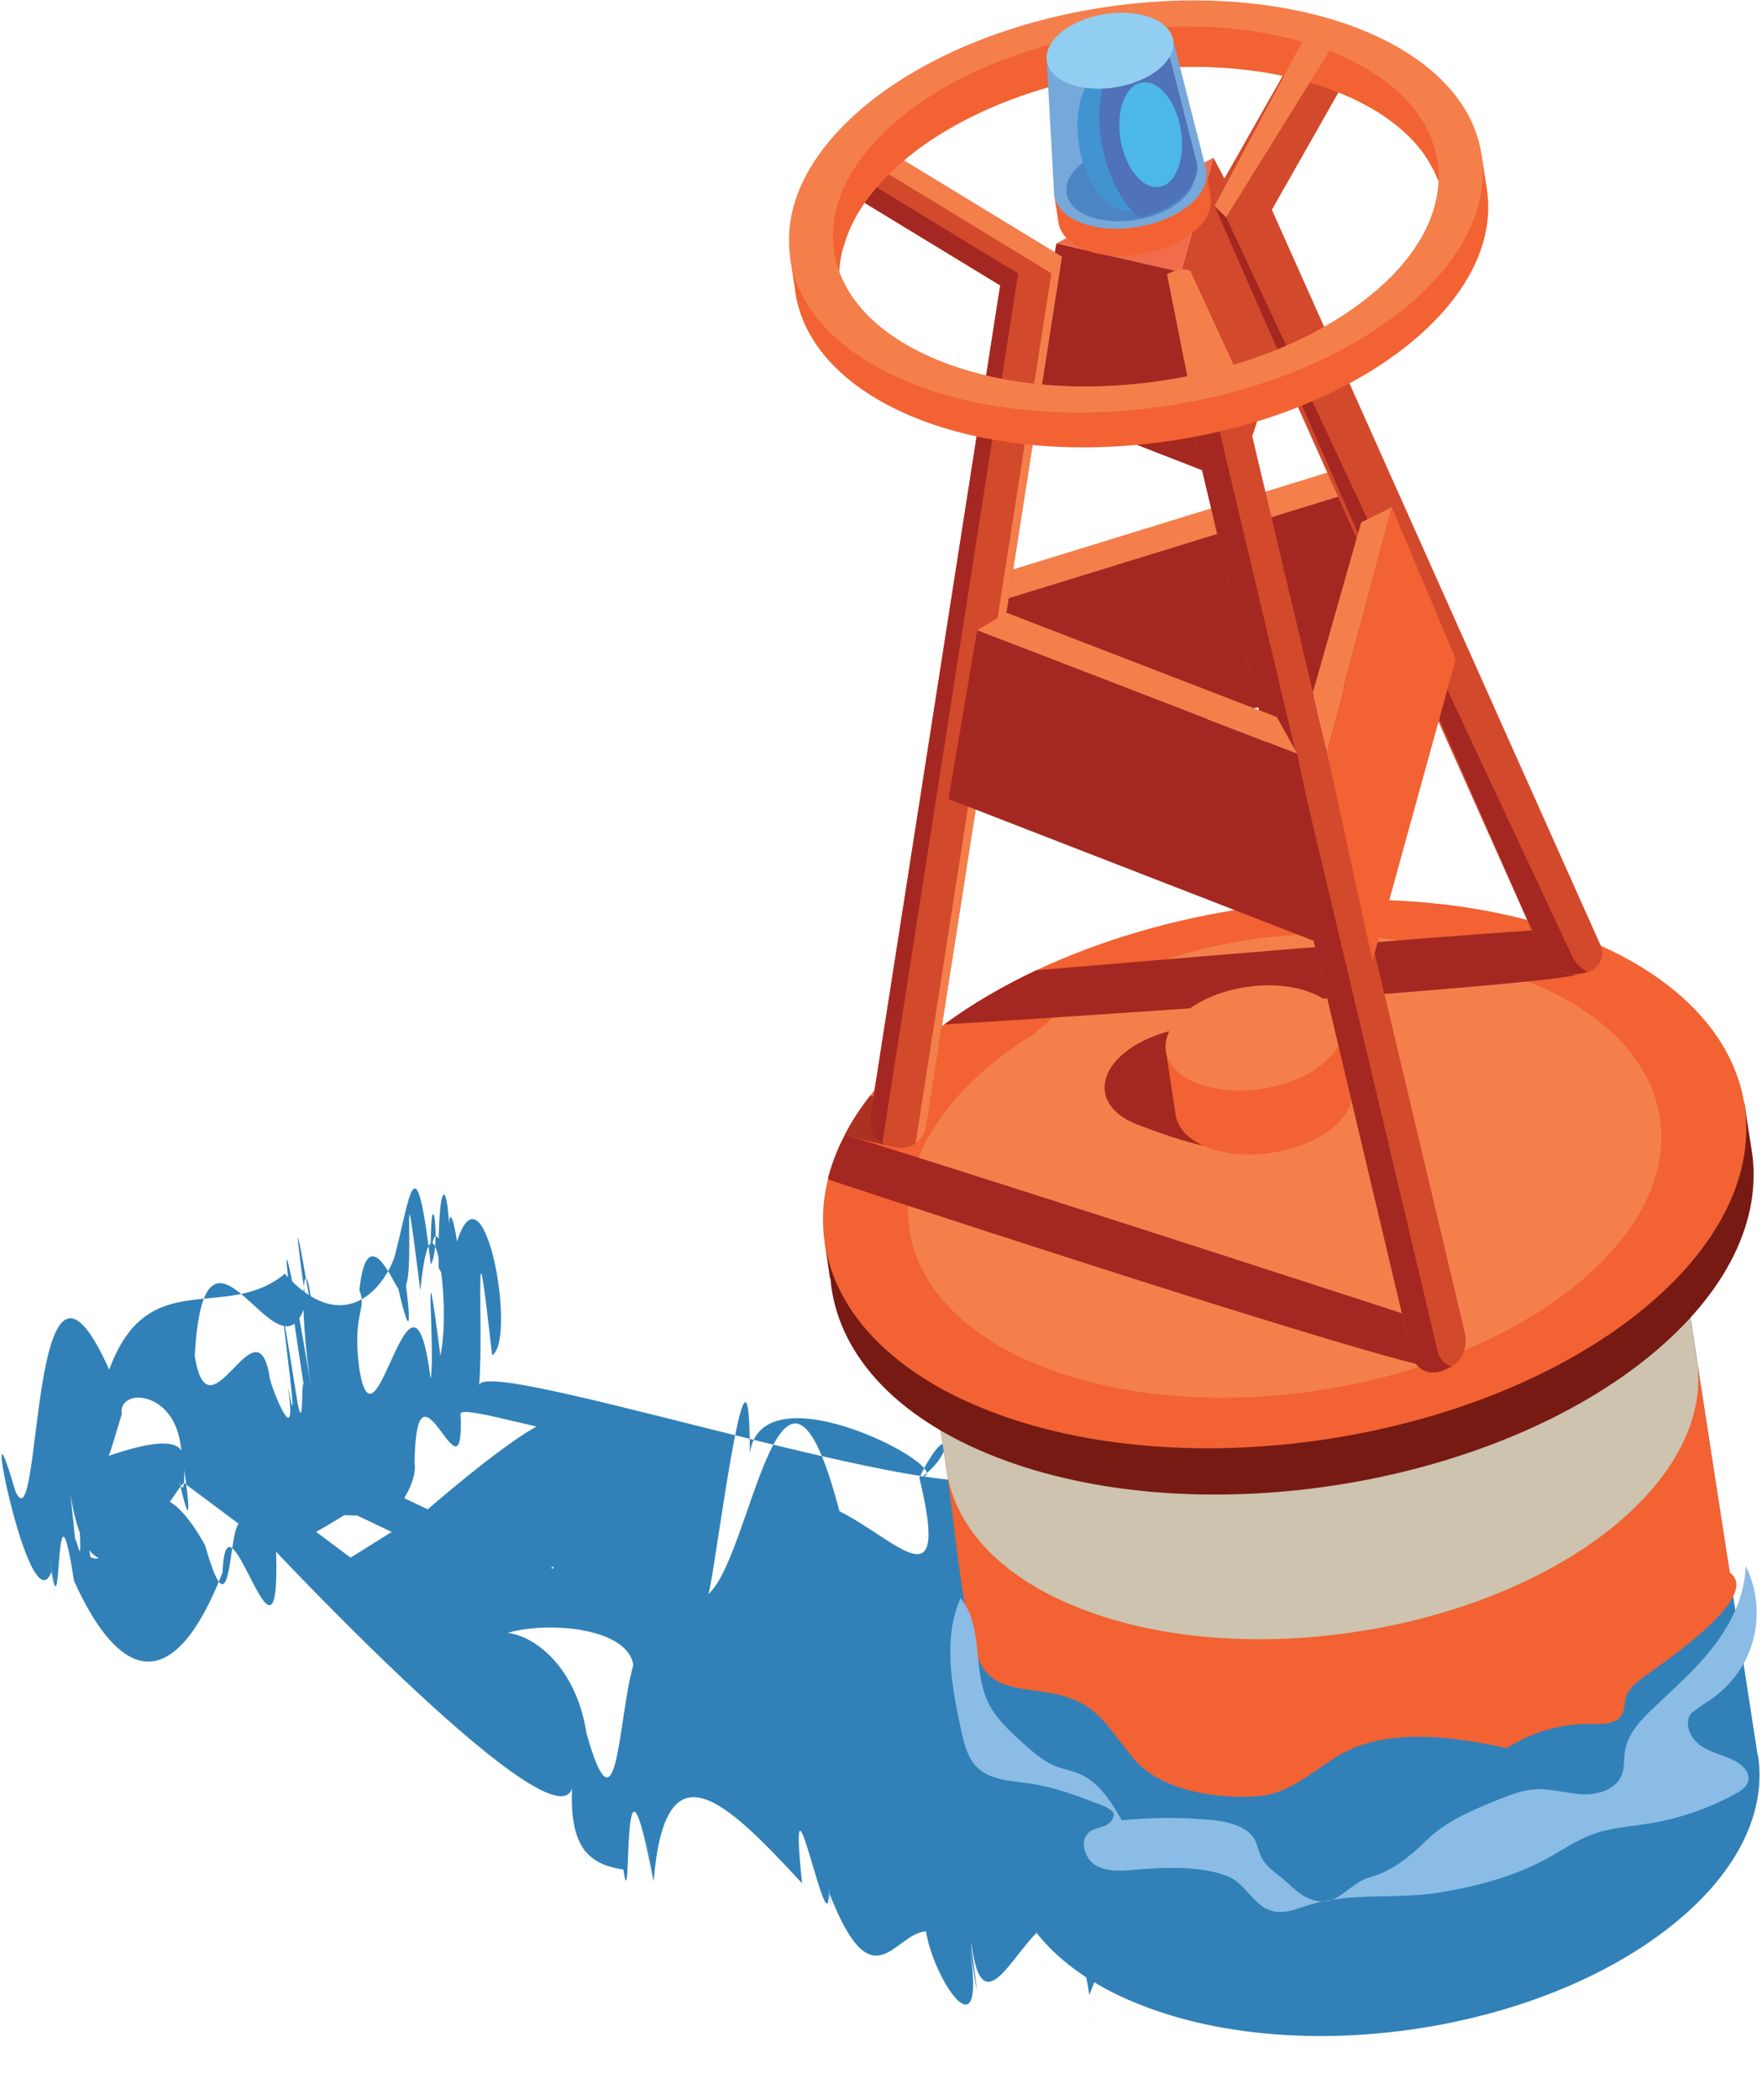
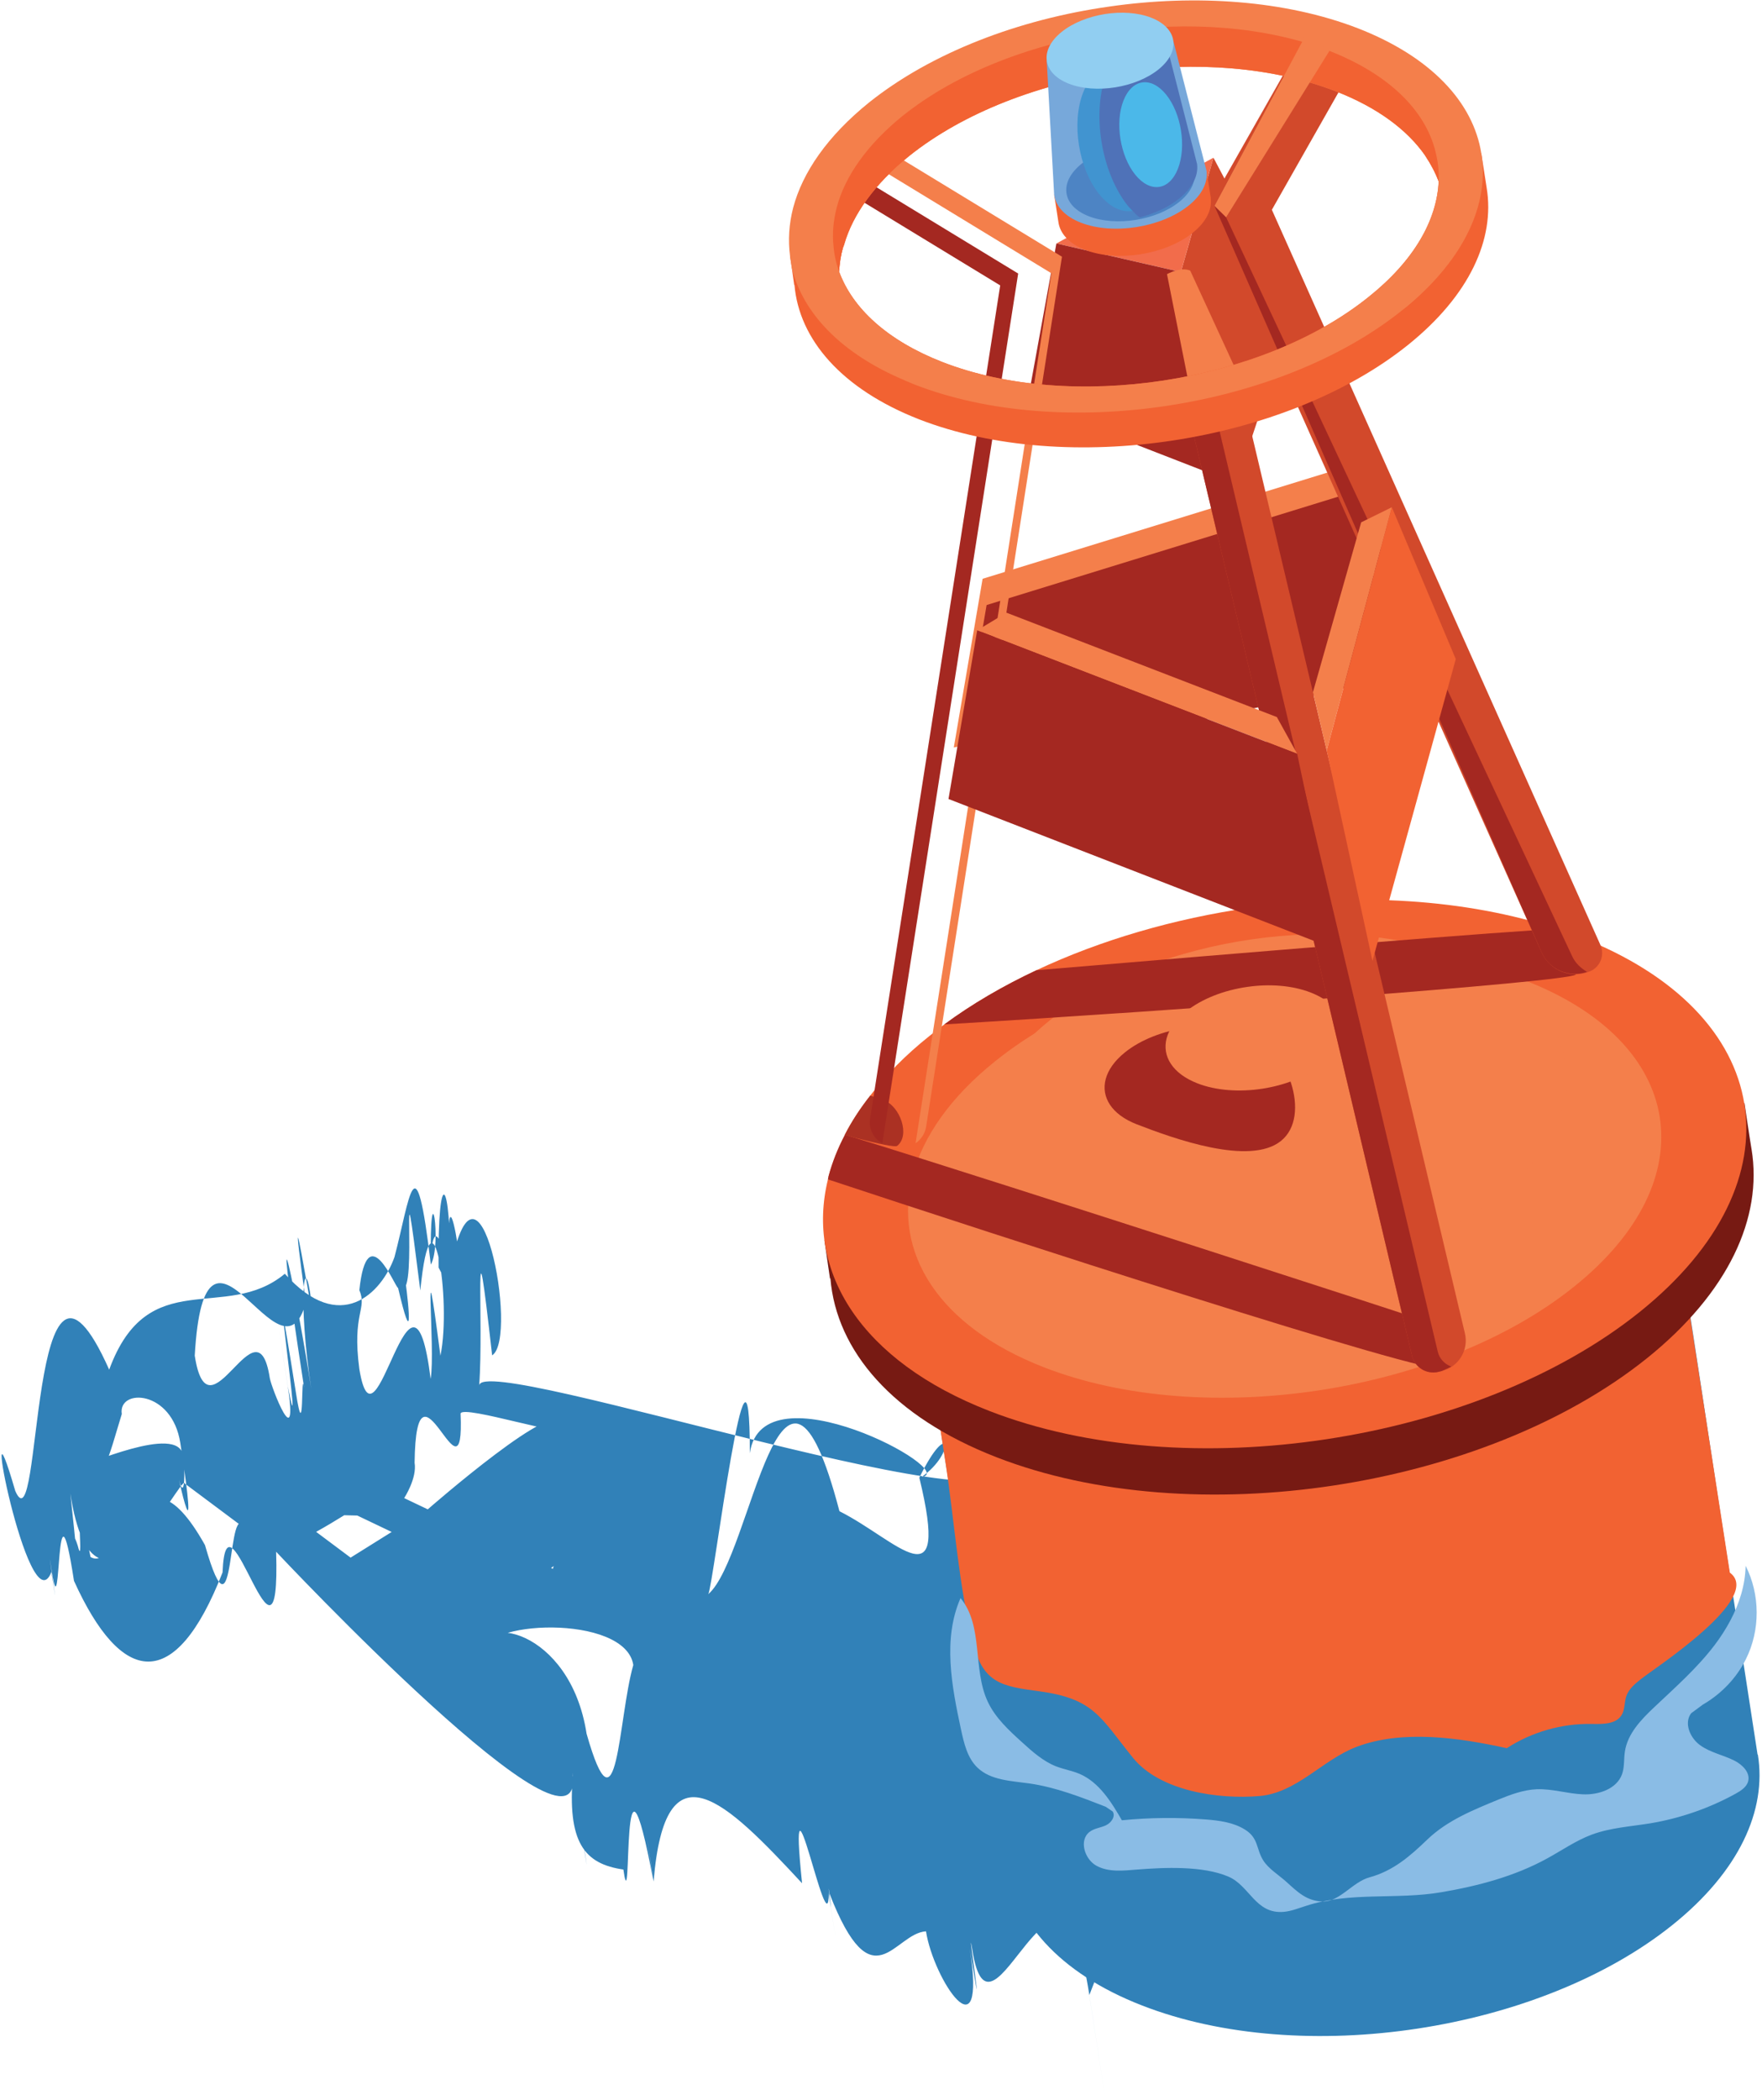
<svg xmlns="http://www.w3.org/2000/svg" width="100%" height="100%" viewBox="0 0 141 168" version="1.1" xml:space="preserve" style="fill-rule:evenodd;clip-rule:evenodd;stroke-linejoin:round;stroke-miterlimit:2;">
  <g transform="matrix(4.167,0,0,4.167,-1615.63,-417.263)">
    <path d="M391.46,126.163C391.656,122.757 393.111,126.906 393.594,125.143C393.052,121.212 394.155,128.123 393.698,125.113C393.564,124.041 393.436,125.097 393.698,126.801C393.452,125.201 392.844,122.127 393.561,126.784C393.492,126.337 393.574,127.994 393.4,126.856C392.79,123.027 393.602,128.597 393.242,126.727C393.542,128.675 392.752,123.537 393.243,126.726C393.459,128.133 392.927,126.766 392.901,126.593C392.656,125.008 391.724,127.877 391.46,126.163ZM396.565,127.275C396.614,127.099 398.698,127.78 398.461,127.535C398.552,126.825 395.935,129.115 395.935,129.115L395.482,128.899C395.482,128.899 395.732,128.518 395.682,128.219C395.712,125.859 396.648,129.207 396.565,127.275ZM389.312,128.247C389.643,128.905 389.818,128.061 390.059,127.285C389.983,126.788 391.025,126.814 391.183,127.842C391.548,130.216 391.167,128.747 391.038,127.906C391.261,129.351 391.292,128.452 391.235,128.079C391.139,127.459 389.321,128.308 389.312,128.247ZM394.453,130.042L393.791,129.547C393.976,129.445 394.154,129.338 394.331,129.228L394.582,129.234L395.242,129.549L394.453,130.042ZM402.12,128.037C402.358,126.334 406.162,128.393 405.423,128.491C406.088,128.019 405.956,127.323 405.375,128.507C405.972,130.973 404.953,129.709 403.841,129.151C402.716,124.863 402.161,130.028 401.322,130.743C401.415,130.619 402.121,124.801 402.12,128.037ZM398.985,133.424C398.671,131.386 396.843,131.07 396.975,131.923C396.868,131.232 399.732,131.115 399.882,132.104C399.589,133.119 399.585,135.532 398.985,133.424ZM398.303,130.24L398.353,130.204L398.337,130.257L398.303,130.24ZM389.215,129.818C388.894,128.802 389.51,132.833 389.071,128.811C389.545,131.887 391.231,128.383 391.267,128.618L392.452,129.503C392.053,128.719 392.269,131.949 391.657,129.802C390.37,127.502 390.048,130.38 389.459,130.03C389.076,128.104 389.361,130.402 389.215,129.818ZM396.178,126.165C395.826,123.463 396.089,126.048 395.99,126.61C395.626,123.702 394.935,128.32 394.621,126.422C394.477,125.342 394.777,125.275 394.621,124.906C394.774,123.47 395.312,124.865 395.365,124.864C395.921,127.239 395.148,122.024 395.433,124.865C395.762,125.066 395.371,121.564 395.792,124.913C396.01,122.692 396.399,125.104 396.178,126.165ZM400.269,136.258C400.269,136.263 400.001,134.502 400.272,136.26C399.854,133.544 400.352,136.777 400.272,136.26C400.493,133.562 401.653,134.709 403.123,136.294C402.832,133.476 403.627,137.591 403.636,136.493C403.747,137.22 403.856,137.923 403.635,136.493C403.756,137.247 403.58,136.069 403.652,136.499C404.482,138.619 404.889,137.254 405.503,137.217C405.648,138.151 406.672,139.674 406.344,137.544C406.781,140.381 406.29,137.191 406.345,137.547C406.678,139.624 406.263,136.819 406.391,137.562C406.749,139.89 408.061,134.678 408.639,138.436C409.224,142.232 408.799,139.473 408.64,138.439C409.111,137.252 409.839,134.888 411.731,138.263C414.346,137.428 417.1,134.327 417.346,133.74C417.825,131.856 417.592,130.779 416.467,132.004C416.846,130.539 416.849,130.535 416.47,132.002C416.849,130.535 414.68,129.613 414.175,131.109C414.68,129.613 414.286,129.453 413.76,130.948C414.286,129.453 411.937,126.758 411.603,130.109C411.672,125.04 411.933,127.184 411.526,130.079C412.409,130.278 411.906,127.369 411.465,130.056C412.092,128.574 411.295,125.858 411.047,129.894C411.648,127.31 411.594,127.888 409.873,128.365C411.117,129.259 410.587,125.772 409.878,128.361C410.604,125.885 410.117,125.619 409.393,128.177C409.916,124.316 410.164,125.947 409.39,128.179C410.286,128.206 410.264,130.192 408.517,127.996C409.489,127.265 409.83,129.611 408.463,127.99C408.789,124.312 408.141,122.135 407.753,127.994C408.951,128.97 408.392,125.354 407.75,127.992C407.98,124.167 407.944,126.286 406.992,128.085C407.951,128.248 407.933,128.483 406.883,128.105C408.109,129.856 396.961,126.065 396.922,126.738C397.015,125.518 396.805,122.905 397.171,126.158C397.698,125.831 396.892,121.668 396.358,124.556C396.9,126.095 396.203,121.549 396.361,124.554C396.387,122.738 396.12,122.452 396.143,124.473C396.564,125.332 396.027,122.822 395.994,124.415C395.966,122.432 396.213,124.037 395.994,124.415C395.696,121.911 395.593,123.148 395.295,124.273C395.049,124.962 394.253,125.782 393.19,124.592C392.049,125.54 390.565,124.392 389.817,126.433C388.255,122.931 388.54,129.973 388.013,128.76C387.279,126.23 388.276,131.419 388.707,130.319C388.918,131.693 388.569,129.361 388.718,130.323C388.905,131.541 388.779,128.141 389.141,130.488C390.051,132.497 391.082,132.666 391.994,130.326C392.069,128.443 393.11,132.836 393.023,129.929C393.023,129.929 399.045,136.345 398.711,134.174C399.236,137.562 398.875,135.186 398.724,134.18C398.608,135.516 398.943,135.923 399.693,136.031C399.847,137.034 399.417,134.263 399.691,136.034C399.872,137.219 399.625,132.827 400.269,136.258Z" style="fill:rgb(49,129,184);fill-rule:nonzero;" />
  </g>
  <g transform="matrix(4.167,0,0,4.167,-1615.63,-417.263)">
    <path d="M406.59,111.248L413.963,108.977L415.275,112.444L406.037,114.487L406.59,111.248Z" style="fill:rgb(244,127,75);fill-rule:nonzero;" />
  </g>
  <g transform="matrix(4.167,0,0,4.167,-1615.63,-417.263)">
    <path d="M406.667,111.752L414.04,109.48L415.353,112.948L406.115,114.991L406.667,111.752Z" style="fill:rgb(164,40,33);fill-rule:nonzero;" />
  </g>
  <g transform="matrix(4.167,0,0,4.167,-1615.63,-417.263)">
    <path d="M421.472,133.821L421.478,133.825C421.652,134.892 421.119,136.067 419.839,137.094C417.283,139.145 412.726,139.837 409.655,138.642C408.035,138.013 407.152,136.979 407.057,135.846L407.052,135.847L406.417,131.72L405.622,126.528L407.302,126.15C407.411,126.048 407.526,125.946 407.65,125.847C410.205,123.795 414.763,123.104 417.833,124.294C417.971,124.348 418.105,124.406 418.229,124.468L420.02,124.387L420.025,124.386C420.025,124.386 420.382,126.708 420.736,129.045L421.472,133.821Z" style="fill:rgb(49,129,184);fill-rule:nonzero;" />
  </g>
  <g transform="matrix(4.167,0,0,4.167,-1615.63,-417.263)">
    <path d="M420.198,125.55L420.361,126.6C420.005,124.263 419.648,121.94 419.648,121.94C419.784,122.836 419.991,124.188 420.198,125.55Z" style="fill:rgb(210,238,250);fill-rule:nonzero;" />
  </g>
  <g transform="matrix(4.167,0,0,4.167,-1615.63,-417.263)">
    <path d="M420.94,130.33C421.595,130.811 419.48,132.174 419.23,132.376C419.117,132.466 419.001,132.563 418.953,132.698C418.912,132.817 418.928,132.954 418.863,133.062C418.755,133.244 418.497,133.239 418.285,133.235C417.712,133.225 417.137,133.389 416.656,133.701C415.751,133.502 414.654,133.339 413.769,133.676C413.116,133.924 412.624,134.56 411.902,134.62C411.124,134.686 409.997,134.528 409.478,133.886C408.847,133.106 408.735,132.75 407.669,132.607C406.962,132.514 406.605,132.45 406.414,131.704C406.128,130.584 406.055,129.368 405.878,128.225L405.084,123.033L406.764,122.655C406.873,122.554 406.986,122.451 407.111,122.352C409.667,120.3 414.225,119.608 417.295,120.799C417.433,120.853 417.567,120.912 417.691,120.973L419.486,120.891C419.486,120.891 419.844,123.213 420.198,125.55L420.94,130.33Z" style="fill:rgb(242,98,50);fill-rule:nonzero;" />
  </g>
  <g transform="matrix(4.167,0,0,4.167,-1615.63,-417.263)">
-     <path d="M420.304,126.203L420.319,126.331C420.438,127.361 419.897,128.483 418.666,129.477C416.11,131.523 411.553,132.22 408.482,131.024C406.963,130.435 406.093,129.49 405.911,128.435L405.893,128.317L405.883,128.224L405.878,128.225L405.084,123.033L406.764,122.655C406.873,122.554 406.986,122.451 407.111,122.352C409.667,120.3 414.225,119.608 417.295,120.799C417.433,120.853 417.567,120.912 417.691,120.973L419.482,120.892L420.299,126.204L420.304,126.203Z" style="fill:rgb(205,195,174);fill-rule:nonzero;" />
-   </g>
+     </g>
  <g transform="matrix(4.167,0,0,4.167,-1615.63,-417.263)">
    <path d="M418.599,125.598C415.786,127.857 410.763,128.621 407.38,127.305C405.137,126.433 404.18,124.865 404.607,123.25C404.825,122.43 405.401,121.595 406.349,120.835C407.781,119.684 409.791,118.922 411.864,118.625C413.857,118.339 415.908,118.484 417.568,119.128C420.949,120.443 421.413,123.34 418.599,125.598Z" style="fill:rgb(91,166,219);fill-rule:nonzero;" />
  </g>
  <g transform="matrix(4.167,0,0,4.167,-1615.63,-417.263)">
    <path d="M421.357,122.202L421.358,122.202L421.356,122.197C421.324,122.009 421.221,121.316 421.221,121.316L419.024,121.415C418.866,121.342 418.706,121.27 418.536,121.205C414.77,119.74 409.177,120.591 406.044,123.105C405.891,123.229 405.749,123.354 405.613,123.479L403.552,123.947L403.659,124.683L403.667,124.681C403.783,126.074 404.864,127.34 406.856,128.114C410.622,129.579 416.215,128.728 419.348,126.214C420.92,124.951 421.572,123.51 421.357,122.202Z" style="fill:rgb(119,26,19);fill-rule:nonzero;" />
  </g>
  <g transform="matrix(4.167,0,0,4.167,-1615.63,-417.263)">
    <path d="M419.209,125.325C416.075,127.839 410.485,128.69 406.72,127.226C404.254,126.269 403.185,124.55 403.62,122.78L403.633,122.714C403.704,122.453 403.807,122.187 403.946,121.925L403.945,121.921C404.073,121.67 404.238,121.418 404.432,121.171C404.732,120.777 405.111,120.391 405.573,120.023C405.664,119.949 405.76,119.879 405.855,119.804C406.386,119.412 406.981,119.066 407.623,118.764C408.865,118.18 410.278,117.772 411.713,117.565C413.764,117.272 415.868,117.388 417.633,117.972L417.828,118.039L418.059,118.124C421.823,119.589 422.338,122.812 419.209,125.325Z" style="fill:rgb(242,98,50);fill-rule:nonzero;" />
  </g>
  <g transform="matrix(4.167,0,0,4.167,-1615.63,-417.263)">
    <path d="M417.951,124.837C415.399,126.889 410.837,127.582 407.766,126.387C405.73,125.595 404.86,124.172 405.248,122.705C405.446,121.961 405.968,121.203 406.829,120.513C408.13,119.467 409.954,118.776 411.837,118.507C413.646,118.246 415.509,118.379 417.015,118.963C420.086,120.157 420.507,122.787 417.951,124.837Z" style="fill:rgb(244,127,75);fill-rule:nonzero;" />
  </g>
  <g transform="matrix(4.167,0,0,4.167,-1615.63,-417.263)">
    <path d="M416.51,123.083C414.529,124.675 410.989,125.213 408.606,124.286C407.026,123.671 406.351,122.566 406.652,121.428C406.806,120.851 407.211,120.263 407.879,119.727C408.889,118.915 410.305,118.379 411.766,118.17C413.169,117.968 414.614,118.07 415.783,118.523C418.167,119.451 418.493,121.492 416.51,123.083Z" style="fill:rgb(244,127,75);fill-rule:nonzero;" />
  </g>
  <g transform="matrix(4.167,0,0,4.167,-1615.63,-417.263)">
    <path d="M415.458,126.412C415.248,126.583 406.701,123.801 403.62,122.78L403.633,122.714C403.704,122.453 403.807,122.187 403.946,121.925L403.945,121.921L404.063,121.958L404.125,121.977C407.177,122.922 415.084,125.488 415.202,125.535C415.508,125.654 415.713,126.206 415.458,126.412Z" style="fill:rgb(164,40,33);fill-rule:nonzero;" />
  </g>
  <g transform="matrix(4.167,0,0,4.167,-1615.63,-417.263)">
    <path d="M404.95,122.136C404.913,122.165 404.612,122.104 404.125,121.977L404.063,121.958L403.946,121.925L403.945,121.921C404.073,121.67 404.238,121.418 404.432,121.171C404.593,121.225 404.686,121.257 404.695,121.26C405.005,121.378 405.205,121.931 404.95,122.136Z" style="fill:rgb(171,49,35);fill-rule:nonzero;" />
  </g>
  <g transform="matrix(4.167,0,0,4.167,-1615.63,-417.263)">
    <path d="M417.976,118.849C417.794,118.992 410.323,119.537 405.855,119.804C406.386,119.412 406.981,119.066 407.623,118.764C411.628,118.425 416.887,117.994 417.633,117.972L417.721,117.973L417.828,118.039C418.069,118.224 418.198,118.671 417.976,118.849Z" style="fill:rgb(164,40,33);fill-rule:nonzero;" />
  </g>
  <g transform="matrix(4.167,0,0,4.167,-1615.63,-417.263)">
    <path d="M412.319,122.042C411.719,122.524 410.267,122 409.545,121.72C409.067,121.533 408.862,121.199 408.954,120.854C409,120.68 409.123,120.502 409.325,120.34C409.631,120.094 410.06,119.932 410.502,119.868C410.927,119.807 411.364,119.838 411.718,119.976C412.44,120.256 412.919,121.561 412.319,122.042Z" style="fill:rgb(164,40,33);fill-rule:nonzero;" />
  </g>
  <g transform="matrix(4.167,0,0,4.167,-1615.63,-417.263)">
-     <path d="M413.684,121.031L413.684,121.03L413.494,119.803L413.073,119.821L412.981,119.781C412.258,119.501 411.187,119.664 410.586,120.145L410.504,120.218L410.109,120.307L410.292,121.506L410.293,121.506C410.316,121.773 410.523,122.016 410.904,122.164C411.626,122.444 412.698,122.281 413.299,121.8C413.6,121.558 413.725,121.281 413.684,121.031Z" style="fill:rgb(242,98,50);fill-rule:nonzero;" />
-   </g>
+     </g>
  <g transform="matrix(4.167,0,0,4.167,-1615.63,-417.263)">
    <path d="M413.109,120.571C412.509,121.053 411.438,121.216 410.716,120.936C410.237,120.749 410.033,120.415 410.124,120.07C410.171,119.895 410.293,119.717 410.496,119.555C410.802,119.31 411.23,119.147 411.672,119.084C412.097,119.022 412.535,119.054 412.889,119.191C413.611,119.472 413.709,120.09 413.109,120.571Z" style="fill:rgb(244,127,75);fill-rule:nonzero;" />
  </g>
  <g transform="matrix(4.167,0,0,4.167,-1615.63,-417.263)">
    <path d="M412.573,106.095L411.465,109.42L410.397,105.358L411.023,103.163L412.573,106.095Z" style="fill:rgb(210,73,43);fill-rule:nonzero;" />
  </g>
  <g transform="matrix(4.167,0,0,4.167,-1615.63,-417.263)">
    <path d="M411.023,103.163L410.397,105.358L408.007,104.81L411.023,103.163Z" style="fill:rgb(242,108,75);fill-rule:nonzero;" />
  </g>
  <g transform="matrix(4.167,0,0,4.167,-1615.63,-417.263)">
    <path d="M411.465,109.42L407.451,107.86L408.007,104.81L410.397,105.358L411.465,109.42Z" style="fill:rgb(164,40,33);fill-rule:nonzero;" />
  </g>
  <g transform="matrix(4.167,0,0,4.167,-1615.63,-417.263)">
    <path d="M414.836,126.165L410.535,108.023L411.593,107.771L415.852,125.735C415.929,126.059 415.729,126.383 415.405,126.46L415.34,126.476C415.115,126.529 414.89,126.39 414.836,126.165Z" style="fill:rgb(210,73,43);fill-rule:nonzero;" />
  </g>
  <g transform="matrix(4.167,0,0,4.167,-1615.63,-417.263)">
    <path d="M415.331,126.088L411.03,107.946L411.603,107.811L411.593,107.771L410.535,108.023L414.836,126.165C414.89,126.39 415.115,126.528 415.34,126.476L415.405,126.46L415.59,126.375C415.466,126.326 415.364,126.228 415.331,126.088Z" style="fill:rgb(164,40,33);fill-rule:nonzero;" />
  </g>
  <g transform="matrix(4.167,0,0,4.167,-1615.63,-417.263)">
    <path d="M417.326,118.422L410.927,104.104L412.777,100.844L413.724,101.381L412.145,104.163L418.455,118.28C418.54,118.472 418.454,118.695 418.264,118.78C417.906,118.94 417.486,118.78 417.326,118.422Z" style="fill:rgb(210,73,43);fill-rule:nonzero;" />
  </g>
  <g transform="matrix(4.167,0,0,4.167,-1615.63,-417.263)">
    <path d="M417.908,118.487L411.267,104.308L413.245,101.109L412.777,100.844L411.043,104.088L413.329,109.304L417.326,118.422C417.477,118.759 417.856,118.91 418.197,118.795C418.077,118.723 417.97,118.626 417.908,118.487Z" style="fill:rgb(164,40,33);fill-rule:nonzero;" />
  </g>
  <g transform="matrix(4.167,0,0,4.167,-1615.63,-417.263)">
    <path d="M412.934,113.425L413.86,110.164L414.449,109.874L413.198,114.544L412.934,113.425Z" style="fill:rgb(244,127,75);fill-rule:nonzero;" />
  </g>
  <g transform="matrix(4.167,0,0,4.167,-1615.63,-417.263)">
    <path d="M413.198,114.544L414.449,109.874L415.677,112.79L414.077,118.584L413.198,114.544Z" style="fill:rgb(242,98,50);fill-rule:nonzero;" />
  </g>
  <g transform="matrix(4.167,0,0,4.167,-1615.63,-417.263)">
-     <path d="M408.114,105.064L405.506,121.765C405.465,122.03 405.217,122.206 404.957,122.169L404.821,122.145L404.664,122.087C404.496,121.997 404.396,121.81 404.431,121.605L406.928,105.615L404.049,103.862L404.241,103.541L404.615,102.934L408.114,105.064Z" style="fill:rgb(210,73,43);fill-rule:nonzero;" />
-   </g>
+     </g>
  <g transform="matrix(4.167,0,0,4.167,-1615.63,-417.263)">
    <path d="M404.615,102.934L404.418,103.255L407.911,105.382L405.303,122.083L405.302,122.086C405.407,122.014 405.485,121.902 405.506,121.765L408.114,105.064L404.615,102.934Z" style="fill:rgb(244,127,75);fill-rule:nonzero;" />
  </g>
  <g transform="matrix(4.167,0,0,4.167,-1615.63,-417.263)">
    <path d="M407.273,105.387L404.664,122.087C404.496,121.997 404.396,121.81 404.431,121.605L406.928,105.615L404.049,103.862L404.241,103.541L407.273,105.387Z" style="fill:rgb(164,40,33);fill-rule:nonzero;" />
  </g>
  <g transform="matrix(4.167,0,0,4.167,-1615.63,-417.263)">
    <path d="M410.577,105.331L411.518,107.375L410.57,107.606L410.131,105.399C410.131,105.399 410.393,105.251 410.577,105.331Z" style="fill:rgb(244,127,75);fill-rule:nonzero;" />
  </g>
  <g transform="matrix(4.167,0,0,4.167,-1615.63,-417.263)">
    <path d="M416.167,103.079L416.27,103.741C416.432,104.724 415.944,105.806 414.758,106.759C412.406,108.645 408.206,109.287 405.372,108.187C403.879,107.604 403.066,106.649 402.977,105.606L402.972,105.607L402.926,105.278L402.892,105.053L403.727,104.863L403.935,104.82L403.907,104.895C403.864,105.046 403.844,105.197 403.834,105.348C404.091,106.051 404.753,106.67 405.814,107.085C408.285,108.048 411.953,107.488 414.005,105.835C414.877,105.139 415.314,104.361 415.348,103.618C415.283,103.447 415.197,103.284 415.09,103.124L415.304,103.119L416.167,103.079Z" style="fill:rgb(242,98,50);fill-rule:nonzero;" />
  </g>
  <g transform="matrix(4.167,0,0,4.167,-1615.63,-417.263)">
    <path d="M414.005,105.835C411.953,107.488 408.285,108.048 405.814,107.085C404.753,106.67 404.091,106.051 403.834,105.348C403.844,105.197 403.864,105.046 403.907,104.895L403.935,104.82C404.1,104.25 404.517,103.668 405.178,103.132C406.227,102.293 407.693,101.737 409.206,101.52C410.66,101.308 412.157,101.418 413.369,101.887C414.171,102.198 414.744,102.627 415.09,103.124C415.197,103.284 415.283,103.447 415.348,103.618C415.314,104.361 414.877,105.139 414.005,105.835ZM413.794,100.677C412.407,100.142 410.688,100.021 409.024,100.261C407.288,100.506 405.609,101.144 404.408,102.104C403.615,102.744 403.133,103.44 402.952,104.124C402.871,104.437 402.852,104.749 402.892,105.052L402.892,105.053L402.926,105.278C403.138,106.148 403.874,106.927 405.104,107.442L405.11,107.446L405.275,107.515C408.104,108.62 412.304,107.979 414.654,106.087L414.758,106.005C415.854,105.082 416.317,104.048 416.17,103.096L416.167,103.079C416.012,102.102 415.205,101.225 413.794,100.677Z" style="fill:rgb(244,127,75);fill-rule:nonzero;" />
  </g>
  <g transform="matrix(4.167,0,0,4.167,-1615.63,-417.263)">
    <path d="M415.304,103.119C415.34,103.278 415.355,103.447 415.348,103.618C415.283,103.447 415.197,103.284 415.09,103.124C414.744,102.627 414.171,102.198 413.369,101.887C412.157,101.418 410.66,101.308 409.206,101.52C407.693,101.737 406.227,102.293 405.178,103.132C404.517,103.668 404.1,104.25 403.935,104.82L403.907,104.895C403.864,105.046 403.844,105.197 403.834,105.348C403.777,105.191 403.74,105.026 403.727,104.863C403.7,104.619 403.723,104.374 403.788,104.121C403.944,103.525 404.368,102.915 405.058,102.357C406.107,101.519 407.573,100.963 409.087,100.746C410.54,100.533 412.038,100.644 413.25,101.112C414.44,101.579 415.134,102.303 415.304,103.119Z" style="fill:rgb(242,98,50);fill-rule:nonzero;" />
  </g>
  <g transform="matrix(4.167,0,0,4.167,-1615.63,-417.263)">
    <path d="M408.045,104.394L407.964,103.872L408.299,103.82L408.39,103.733C408.914,103.311 409.84,103.163 410.458,103.403L410.587,103.468L410.892,103.421L410.973,103.942L410.971,103.942C410.998,104.158 410.887,104.395 410.627,104.603C410.103,105.025 409.176,105.173 408.558,104.933C408.245,104.811 408.073,104.613 408.045,104.394Z" style="fill:rgb(242,98,50);fill-rule:nonzero;" />
  </g>
  <g transform="matrix(4.167,0,0,4.167,-1615.63,-417.263)">
    <path d="M407.965,103.872L407.964,103.872L407.821,101.296L410.253,100.922L410.884,103.392L410.891,103.419L410.892,103.421L410.891,103.421C410.918,103.637 410.806,103.873 410.547,104.082C410.022,104.504 409.096,104.651 408.478,104.411C408.165,104.289 407.992,104.092 407.965,103.872Z" style="fill:rgb(119,168,218);fill-rule:nonzero;" />
  </g>
  <g transform="matrix(4.167,0,0,4.167,-1615.63,-417.263)">
    <path d="M410.225,103.006C409.706,102.804 408.93,102.928 408.489,103.281C408.049,103.636 408.112,104.086 408.631,104.288C409.15,104.489 409.926,104.365 410.366,104.012C410.807,103.657 410.743,103.207 410.225,103.006Z" style="fill:rgb(77,132,196);fill-rule:nonzero;" />
  </g>
  <g transform="matrix(4.167,0,0,4.167,-1615.63,-417.263)">
    <path d="M408.519,101.916C408.744,101.335 409.25,101.264 409.647,101.758C410.044,102.251 410.183,103.122 409.956,103.704C409.731,104.285 409.226,104.356 408.828,103.862C408.432,103.369 408.293,102.497 408.519,101.916Z" style="fill:rgb(65,148,208);fill-rule:nonzero;" />
  </g>
  <g transform="matrix(4.167,0,0,4.167,-1615.63,-417.263)">
    <path d="M410.365,103.948C410.16,104.113 409.894,104.234 409.61,104.309L409.558,104.274L409.388,104.098C408.861,103.443 408.678,102.29 408.978,101.52C409.051,101.329 409.148,101.181 409.26,101.074L410.044,100.953L410.107,100.991L410.127,101.009L410.702,103.258L410.709,103.285L410.71,103.288L410.709,103.288C410.736,103.503 410.624,103.74 410.365,103.948Z" style="fill:rgb(79,114,184);fill-rule:nonzero;" />
  </g>
  <g transform="matrix(4.167,0,0,4.167,-1615.63,-417.263)">
    <path d="M409.294,102.069C409.459,101.645 409.827,101.594 410.116,101.953C410.405,102.313 410.507,102.948 410.342,103.372C410.178,103.796 409.81,103.848 409.52,103.488C409.231,103.128 409.129,102.493 409.294,102.069Z" style="fill:rgb(75,184,233);fill-rule:nonzero;" />
  </g>
  <g transform="matrix(4.167,0,0,4.167,-1615.63,-417.263)">
    <path d="M409.826,100.474C409.313,100.275 408.544,100.398 408.109,100.747C407.672,101.098 407.736,101.544 408.248,101.743C408.761,101.942 409.53,101.82 409.966,101.47C410.402,101.119 410.339,100.674 409.826,100.474Z" style="fill:rgb(145,206,241);fill-rule:nonzero;" />
  </g>
  <g transform="matrix(4.167,0,0,4.167,-1615.63,-417.263)">
    <path d="M406.486,112.237L407.049,111.899L412.241,113.903L412.631,114.608L406.486,112.237Z" style="fill:rgb(244,127,75);fill-rule:nonzero;" />
  </g>
  <g transform="matrix(4.167,0,0,4.167,-1615.63,-417.263)">
    <path d="M405.935,115.476L406.486,112.237L412.631,114.608L413.426,118.384L405.935,115.476Z" style="fill:rgb(164,40,33);fill-rule:nonzero;" />
  </g>
  <g transform="matrix(4.167,0,0,4.167,-1615.63,-417.263)">
    <path d="M411.267,104.308L411.043,104.088L412.777,100.844L413.25,101.112L411.267,104.308Z" style="fill:rgb(244,127,75);fill-rule:nonzero;" />
  </g>
  <g transform="matrix(4.167,0,0,4.167,-1615.63,-417.263)">
    <path d="M415.402,136.466C416.106,136.346 416.806,136.162 417.435,135.816C417.718,135.661 417.986,135.473 418.289,135.36C418.648,135.227 419.036,135.205 419.414,135.143C419.987,135.047 420.544,134.854 421.052,134.574C421.153,134.518 421.263,134.447 421.292,134.335C421.335,134.168 421.181,134.017 421.027,133.939C420.814,133.832 420.569,133.786 420.374,133.647C420.179,133.51 420.052,133.221 420.197,133.03L420.423,132.863C420.774,132.66 421.068,132.355 421.248,131.992C421.526,131.437 421.524,130.752 421.243,130.198C421.236,130.566 421.123,130.923 420.95,131.249C420.862,131.415 420.759,131.574 420.646,131.723C420.31,132.165 419.89,132.534 419.486,132.916C419.236,133.152 418.978,133.42 418.925,133.761C418.902,133.908 418.92,134.064 418.868,134.205C418.764,134.485 418.42,134.599 418.121,134.587C417.822,134.575 417.528,134.477 417.23,134.489C416.976,134.5 416.732,134.591 416.496,134.687C416.003,134.891 415.514,135.086 415.129,135.456C414.798,135.774 414.477,136.056 414.019,136.181C413.696,136.269 413.452,136.646 413.129,136.644C412.813,136.641 412.632,136.455 412.418,136.262C412.275,136.133 412.077,136.015 411.976,135.85C411.842,135.632 411.89,135.428 411.632,135.266C411.409,135.125 411.138,135.09 410.876,135.069C410.34,135.027 409.8,135.032 409.265,135.085C409.059,134.73 408.827,134.354 408.45,134.193C408.305,134.132 408.147,134.106 407.999,134.049C407.752,133.951 407.549,133.77 407.352,133.591C407.096,133.359 406.834,133.119 406.689,132.808C406.394,132.18 406.61,131.353 406.166,130.819C405.822,131.604 405.996,132.508 406.176,133.346C406.233,133.608 406.297,133.887 406.49,134.073C406.745,134.319 407.138,134.328 407.489,134.378C407.995,134.451 408.477,134.639 408.953,134.825L409.089,134.917C409.147,135.013 409.059,135.135 408.957,135.182C408.857,135.229 408.737,135.238 408.648,135.305C408.435,135.462 408.545,135.832 408.778,135.959C409.011,136.086 409.293,136.052 409.558,136.031C410.08,135.99 410.815,135.956 411.309,136.166C411.722,136.342 411.83,136.893 412.377,136.843C412.525,136.829 412.663,136.771 412.805,136.727C413.652,136.451 414.533,136.615 415.402,136.466Z" style="fill:rgb(138,188,229);fill-rule:nonzero;" />
  </g>
</svg>